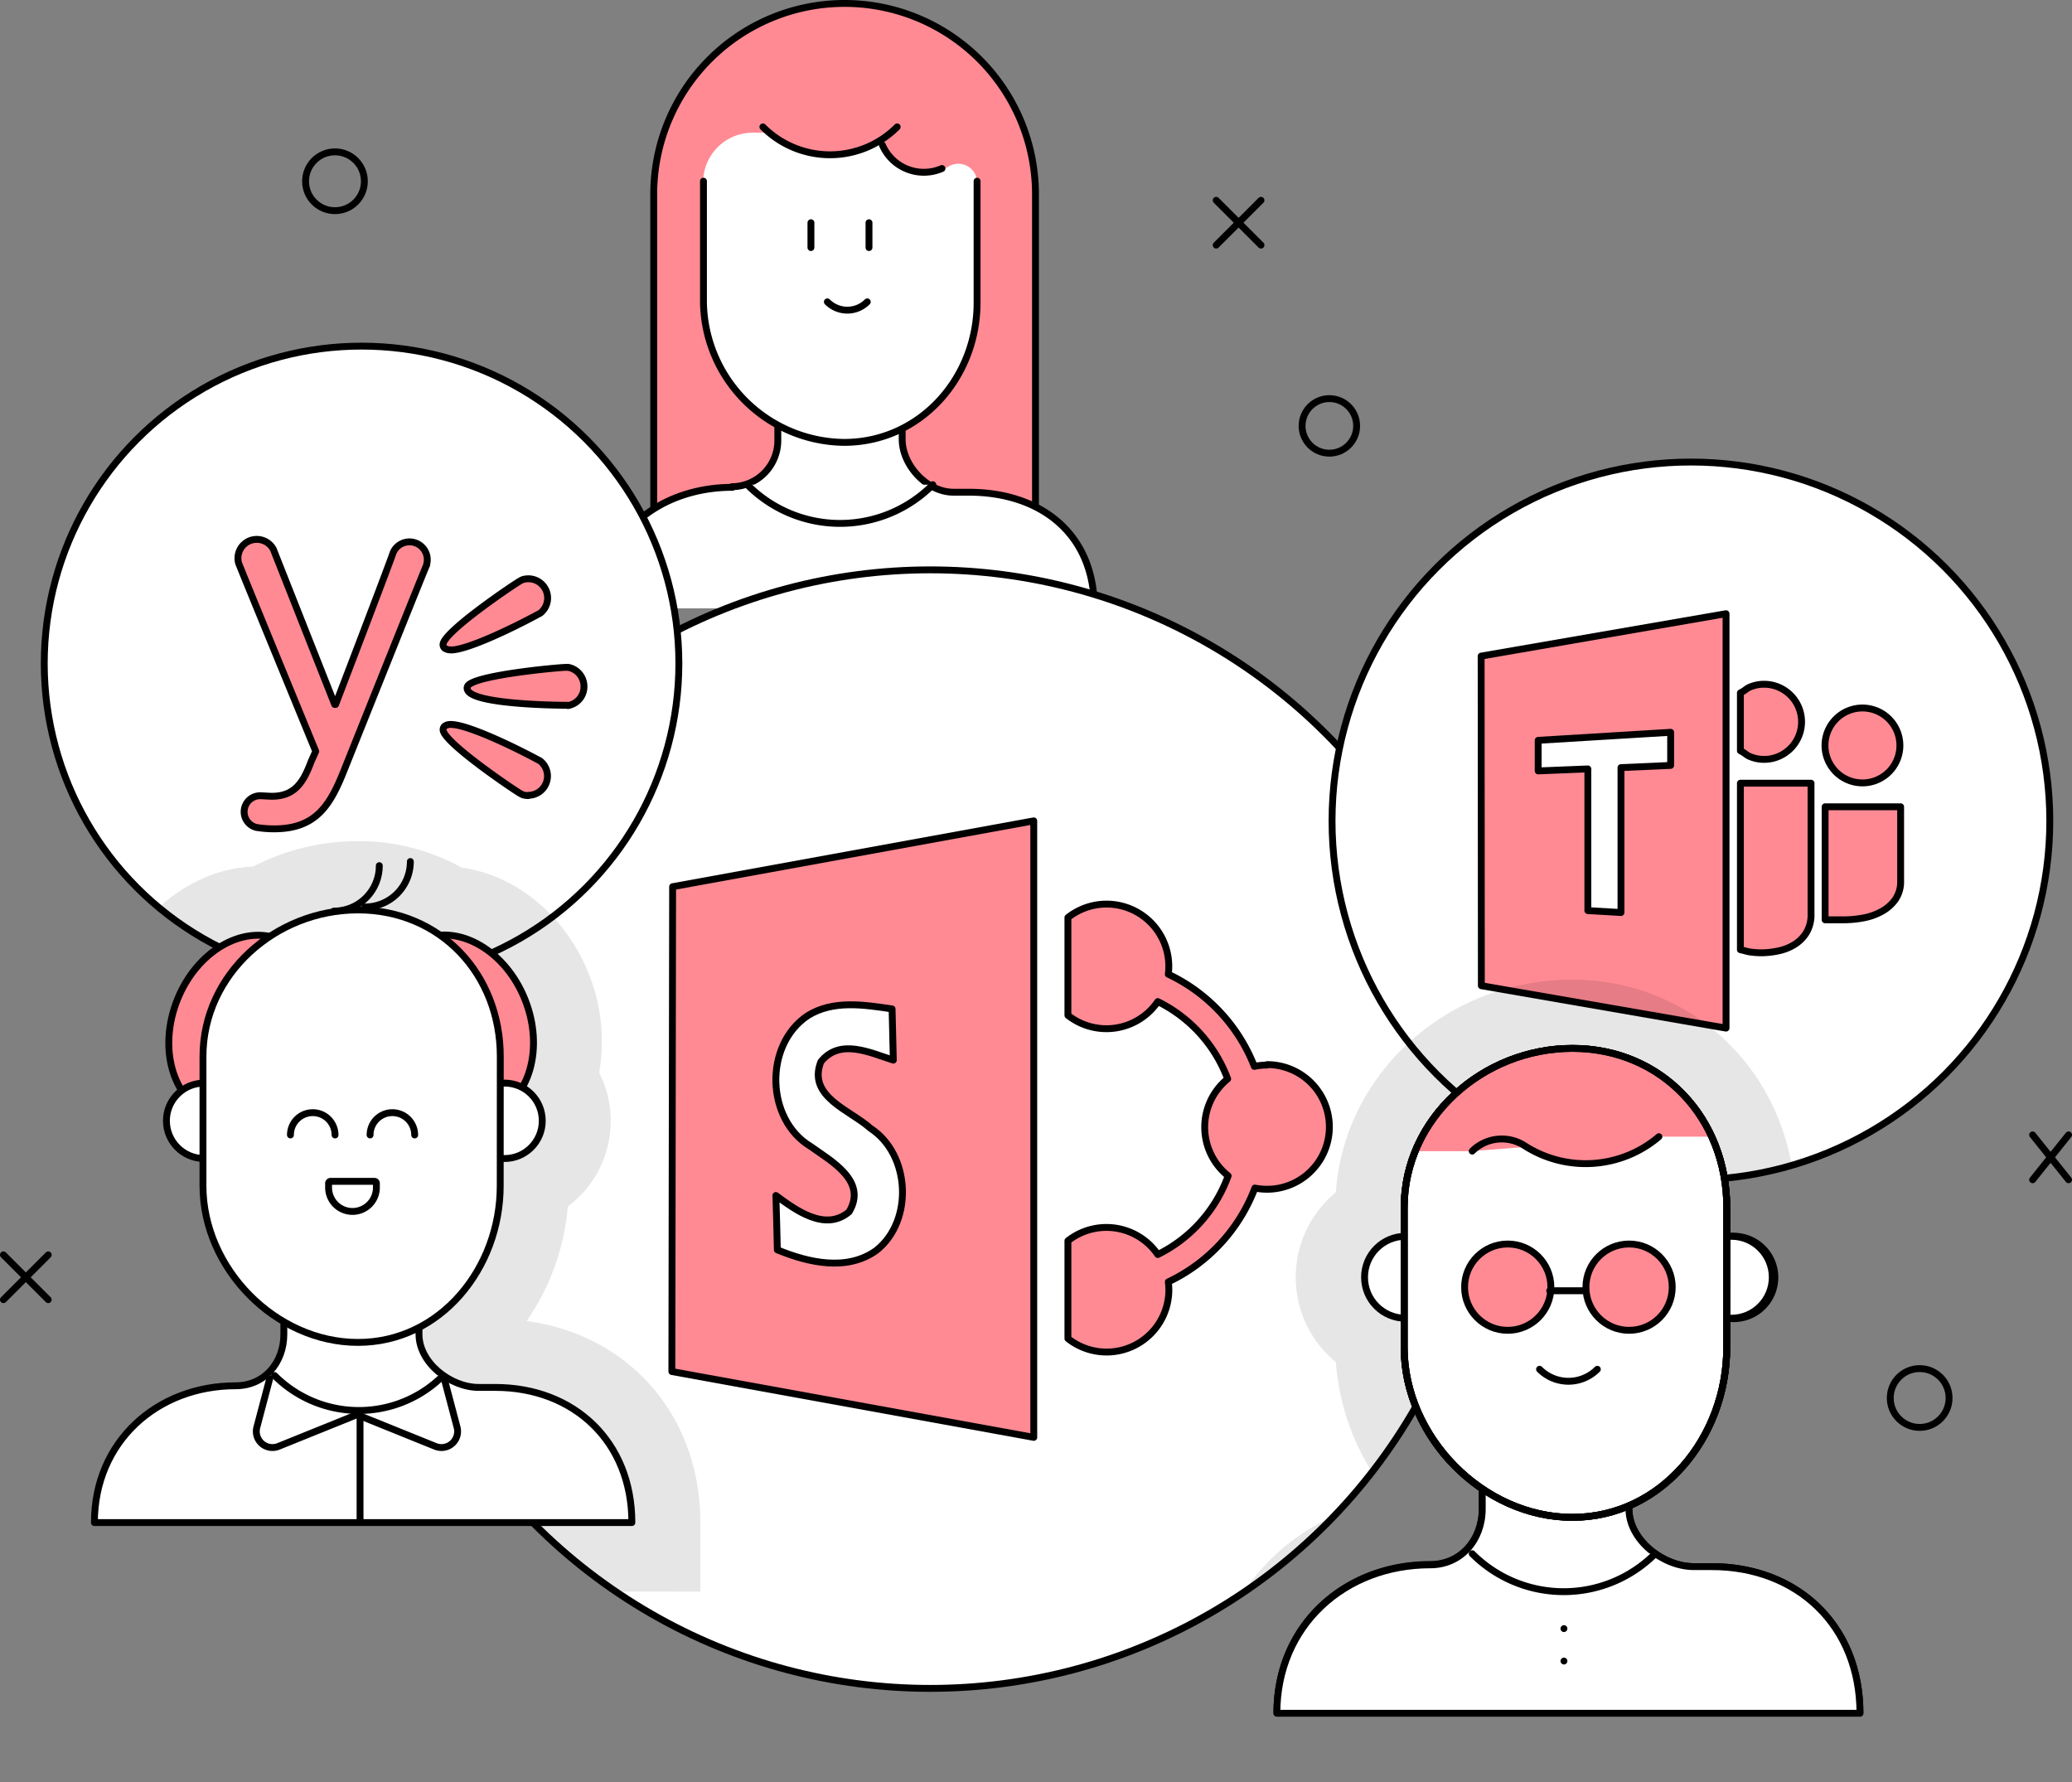
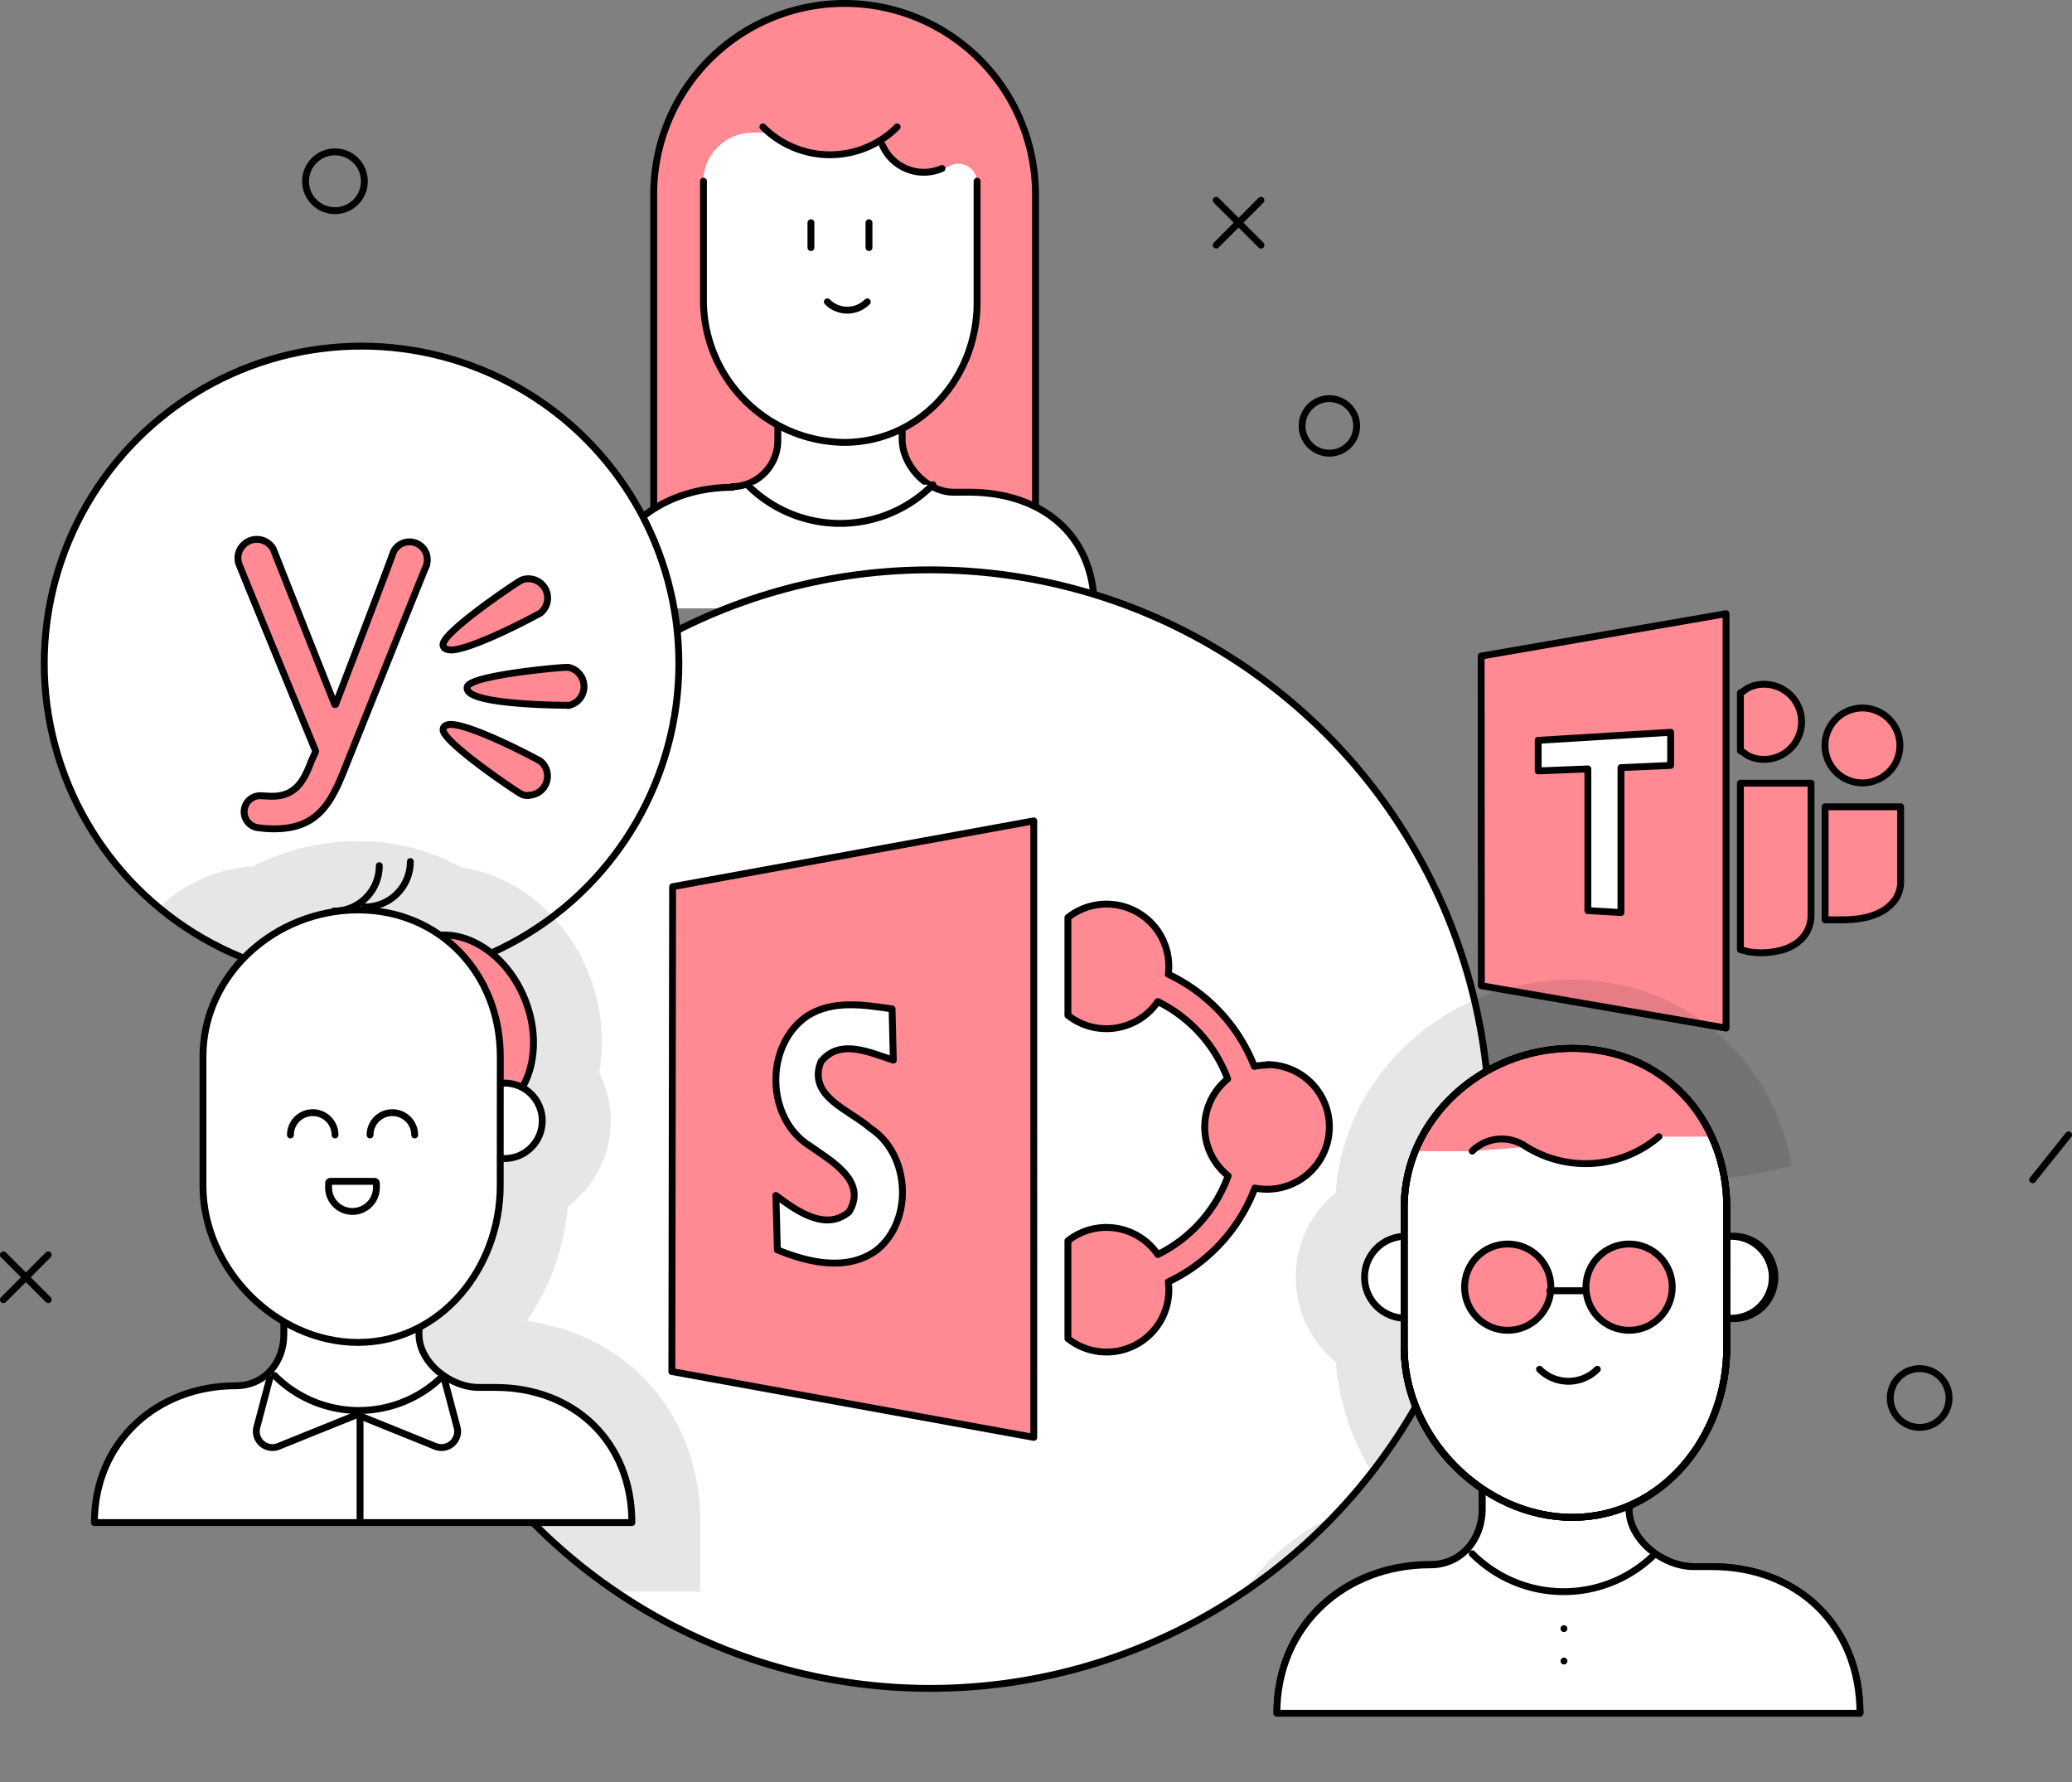
<svg xmlns="http://www.w3.org/2000/svg" viewBox="0 0 301.55 259.33">
  <rect x="0" y="0" width="301.55" height="259.33" fill="#808080" stroke="none" />
  <defs>
    <clipPath id="a" transform="translate(-26.8 -401.89)">
      <path d="M272.89,469.12a52.25,52.25,0,0,0-51.15,41.62,81.34,81.34,0,0,0-96.39-17.11,46.18,46.18,0,1,0-45.93,51c1.47,0,2.92-.08,4.35-.21a81.39,81.39,0,1,0,159.81,21.8c0-.55,0-1.09,0-1.64a52.23,52.23,0,1,0,29.35-95.44Z" style="fill:none" />
    </clipPath>
    <clipPath id="b" transform="translate(-26.8 -401.89)">
      <path d="M278.1,598c0,13-9.46,24.71-22.46,24.71h0c-13,0-24.48-11.7-24.48-24.71V577.62c0-13,11.47-23.16,24.48-23.16h0c13,0,22.47,10.14,22.47,23.16Z" style="fill:none;stroke:#000;stroke-miterlimit:10" />
    </clipPath>
  </defs>
  <title>2</title>
  <g style="isolation:isolate">
    <path d="M122.92.5h0A27.78,27.78,0,0,1,150.7,28.28V78.35a0,0,0,0,1,0,0H95.14a0,0,0,0,1,0,0V28.28A27.78,27.78,0,0,1,122.92.5Z" style="fill:#ff8a93;stroke:#000;stroke-linecap:round;stroke-linejoin:round" />
    <path d="M169,428.36a2.73,2.73,0,0,0-4.18-2.22,6.86,6.86,0,0,1-10.29-4.94H136.35a7.22,7.22,0,0,0-7.22,7.22V439H169V428.36Z" transform="translate(-26.8 -401.89)" style="fill:#fff" />
    <path d="M186.06,490.42c0-10.86-7.77-16.9-18.3-16.9h-2.21c-3.81,0-7.45-3.9-7.45-7.7v-2H140v2a6.73,6.73,0,0,1-6.7,6.9l.1.09c-10.52,0-19.31,6.75-19.31,17.62" transform="translate(-26.8 -401.89)" style="fill:#fff;stroke:#000;stroke-linecap:round;stroke-linejoin:round" />
    <path d="M137.29,485.92" transform="translate(-26.8 -401.89)" style="fill:#fff;stroke:#000;stroke-linecap:round;stroke-linejoin:round" />
    <path d="M169,428.26v17.67c0,11-8.32,20.34-19.36,20.34h0a20.71,20.71,0,0,1-20.46-20.34V428.26" transform="translate(-26.8 -401.89)" style="fill:#fff;stroke:#000;stroke-linecap:round;stroke-linejoin:round" />
    <line x1="118.02" y1="32.41" x2="118.02" y2="36.03" style="fill:#fff;stroke:#000;stroke-linecap:round;stroke-linejoin:round" />
    <line x1="126.47" y1="32.41" x2="126.47" y2="36.03" style="fill:#fff;stroke:#000;stroke-linecap:round;stroke-linejoin:round" />
    <path d="M147.21,445.82a4.1,4.1,0,0,0,5.81,0" transform="translate(-26.8 -401.89)" style="fill:#fff;stroke:#000;stroke-linecap:round;stroke-linejoin:round" />
    <path d="M137.83,420.36a13.8,13.8,0,0,0,19.54,0" transform="translate(-26.8 -401.89)" style="fill:#ff8a93;stroke:#000;stroke-linecap:round;stroke-linejoin:round" />
    <path d="M155.22,423a6.58,6.58,0,0,0,8.67,3.41" transform="translate(-26.8 -401.89)" style="fill:#ff8a93;stroke:#000;stroke-linecap:round;stroke-linejoin:round" />
    <path d="M135.56,472.43a19,19,0,0,0,27,0" transform="translate(-26.8 -401.89)" style="fill:#fff;stroke:#000;stroke-linecap:round;stroke-linejoin:round" />
    <line x1="177" y1="29.15" x2="183.52" y2="35.67" style="fill:none;stroke:#000;stroke-linecap:round;stroke-linejoin:round" />
    <line x1="177" y1="35.67" x2="183.52" y2="29.15" style="fill:none;stroke:#000;stroke-linecap:round;stroke-linejoin:round" />
    <line x1="0.5" y1="182.62" x2="7.02" y2="189.14" style="fill:none;stroke:#000;stroke-linecap:round;stroke-linejoin:round" />
    <line x1="0.5" y1="189.14" x2="7.02" y2="182.62" style="fill:none;stroke:#000;stroke-linecap:round;stroke-linejoin:round" />
-     <line x1="295.82" y1="165.16" x2="301.05" y2="171.69" style="fill:none;stroke:#000;stroke-linecap:round;stroke-linejoin:round" />
    <line x1="295.82" y1="171.69" x2="301.05" y2="165.16" style="fill:none;stroke:#000;stroke-linecap:round;stroke-linejoin:round" />
    <circle cx="279.38" cy="203.45" r="4.28" style="fill:none;stroke:#000;stroke-miterlimit:10;mix-blend-mode:multiply" />
    <circle cx="48.75" cy="26.38" r="4.28" style="fill:none;stroke:#000;stroke-miterlimit:10;mix-blend-mode:multiply" />
    <circle cx="193.47" cy="61.98" r="3.97" style="fill:none;stroke:#000;stroke-linecap:round;stroke-linejoin:round" />
    <circle cx="135.39" cy="164.32" r="81.39" style="fill:#fff;stroke:#000;stroke-linecap:round;stroke-linejoin:round" />
    <path d="M211.2,556.89a9.11,9.11,0,0,0-1.85.19,24.86,24.86,0,0,0-12.52-13.41,9.06,9.06,0,0,0-14.61-8.25v14.23a9.05,9.05,0,0,0,13.08-2,20.57,20.57,0,0,1,10.17,11.25,9.06,9.06,0,0,0,.07,14.11,20.57,20.57,0,0,1-10.24,11.45,9.06,9.06,0,0,0-13.08-2v14.23a9.06,9.06,0,0,0,14.69-7.11,9.19,9.19,0,0,0-.08-1.14,24.87,24.87,0,0,0,12.6-13.65,9.17,9.17,0,0,0,1.77.17,9.07,9.07,0,1,0,0-18.14Z" transform="translate(-26.8 -401.89)" style="fill:#ff8a93;stroke:#000;stroke-linecap:round;stroke-linejoin:round" />
    <path d="M124.69,530.93l-.11,70.56,52.67,9.58V521.35Zm29.68,52.91c-4.29,3.12-9.92,1.8-14.44-.06-.06-2.63-.12-5.26-.21-7.91,2.9,2.15,7.2,5.31,10.66,2.37,2.68-4.49-2.58-7.35-5.62-9.52-6.53-3.95-6.77-14.74-.44-19,3.7-2.34,8.23-1.6,12.31-1,.06,2.48.12,5,.18,7.45-3.4-1.07-7.74-3.23-10.54.23-2,5.1,4.22,7,7.2,9.68C159.28,569.85,159.78,579.53,154.37,583.84Z" transform="translate(-26.8 -401.89)" style="fill:#ff8a93;stroke:#000;stroke-linecap:round;stroke-linejoin:round" />
-     <circle cx="246.09" cy="119.47" r="52.23" style="fill:#fff;stroke:#000;stroke-linecap:round;stroke-linejoin:round" />
    <path d="M290.37,515.87H280.09V540.1c.69.15.93.26,1.42.33a11.66,11.66,0,0,0,1.61.12,12.15,12.15,0,0,0,2.47-.27,7.3,7.3,0,0,0,2.34-.91,5.38,5.38,0,0,0,1.75-1.73,5,5,0,0,0,.69-2.73Z" transform="translate(-26.8 -401.89)" style="fill:#ff8a93;stroke:#000;stroke-linecap:round;stroke-linejoin:round" />
    <path d="M283.54,512.4a5.3,5.3,0,0,0,2.12-.43,5.47,5.47,0,0,0,0-10.07,5.31,5.31,0,0,0-2.12-.43,5.23,5.23,0,0,0-2.11.43c-.5.21-.65.49-1.34.82v8.43c.69.34.84.61,1.34.82A5.23,5.23,0,0,0,283.54,512.4Z" transform="translate(-26.8 -401.89)" style="fill:#ff8a93;stroke:#000;stroke-linecap:round;stroke-linejoin:round" />
    <path d="M242.39,545.34,278,551.51V491.2l-35.64,6.17Z" transform="translate(-26.8 -401.89)" style="fill:#ff8a93;stroke:#000;stroke-linecap:round;stroke-linejoin:round" />
    <path d="M292.42,519.3v16.45h2.74a15.6,15.6,0,0,0,2.81-.27,8.74,8.74,0,0,0,2.66-.93,5.92,5.92,0,0,0,2-1.75,4.53,4.53,0,0,0,.78-2.73V519.3Z" transform="translate(-26.8 -401.89)" style="fill:#ff8a93;stroke:#000;stroke-linecap:round;stroke-linejoin:round" />
    <path d="M294,514.23a5.45,5.45,0,1,0-1.17-1.74A5.57,5.57,0,0,0,294,514.23Z" transform="translate(-26.8 -401.89)" style="fill:#ff8a93;stroke:#000;stroke-linecap:round;stroke-linejoin:round" />
    <polygon points="223.86 107.74 243.14 106.57 243.14 111.39 235.91 111.71 235.91 132.8 231.09 132.52 231.09 111.9 223.86 112.19 223.86 107.74" style="fill:#fff;stroke:#000;stroke-linecap:round;stroke-linejoin:round" />
    <circle cx="52.62" cy="96.55" r="46.18" style="fill:#fff;stroke:#000;stroke-linecap:round;stroke-linejoin:round" />
    <path d="M88.89,484.13l0-.1A2.59,2.59,0,0,0,84,482.35l-.06.18v0h0c-.85,2.44-8.3,21.88-8.3,21.88h-.13l-8.79-22.23h0l-.12-.32a2.74,2.74,0,0,0-5.07,2c1.08,2.73,11.22,27.37,11.22,27.37l-.66,1.47c-1.12,3-2.37,5.07-5.72,5.07-.33,0-1.45-.07-1.52-.07a2.34,2.34,0,0,0-.76,4.6,15.61,15.61,0,0,0,2.62.21c6.18,0,8.22-3.56,10.26-8.75,0,0,11.21-28,11.72-29.17.08-.19.15-.35.21-.51Z" transform="translate(-26.8 -401.89)" style="fill:#ff8a93;stroke:#000;stroke-linecap:round;stroke-linejoin:round" />
    <path d="M103.68,517.67h0a2.8,2.8,0,0,1-.78-.11l-.36-.18c-.9-.5-11.15-7.42-11.25-9.26a.66.66,0,0,1,.28-.59,1.44,1.44,0,0,1,.84-.21c2.4,0,9.07,3.18,13,5.31a2.8,2.8,0,0,1-1.69,5" transform="translate(-26.8 -401.89)" style="fill:#ff8a93;stroke:#000;stroke-linecap:round;stroke-linejoin:round" />
    <path d="M92.4,496.46h0a1.43,1.43,0,0,1-.84-.21.66.66,0,0,1-.28-.59c.1-1.84,10.35-8.76,11.25-9.25l.29-.15a2.72,2.72,0,0,1,.86-.14,2.8,2.8,0,0,1,1.75,5c-4,2.18-10.63,5.36-13,5.36" transform="translate(-26.8 -401.89)" style="fill:#ff8a93;stroke:#000;stroke-linecap:round;stroke-linejoin:round" />
    <path d="M109.43,504.53h0c-.14,0-13.5,0-14.56-2.17a.65.65,0,0,1,0-.65c1-1.58,13.29-2.7,14.32-2.7h.32a2.82,2.82,0,0,1,2.27,2.56,2.79,2.79,0,0,1-2.32,3Z" transform="translate(-26.8 -401.89)" style="fill:#ff8a93;stroke:#000;stroke-linecap:round;stroke-linejoin:round" />
    <path d="M275.92,629.88h-2.61c-4.49,0-9.44-3.9-9.44-8.39v-.42c8.57-3.69,14.23-13,14.23-23v-4.36a6,6,0,1,0,0-11.83v-4.23c0-13-9.46-23.16-22.47-23.16h0c-13,0-24.48,10.14-24.48,23.16v4.2a6,6,0,0,0,0,11.89V598c0,8.28,4.65,16,11.38,20.57v2.87c0,4.49-3.08,8.13-7.57,8.13-12.41,0-22.32,8.79-22.32,21.6h84.85C297.49,638.41,288.32,629.88,275.92,629.88Z" transform="translate(-26.8 -401.89)" style="fill:none;stroke:#000;stroke-linecap:round;stroke-linejoin:round" />
    <g style="clip-path:url(#a)">
      <path d="M202.64,661.22v-10c0-16.14,11.15-28.72,26.71-31.17a35,35,0,0,1-8.14-19.93,16,16,0,0,1,0-24.71c1.19-17.26,16.16-30.95,34.4-30.95,17.27,0,31,13.08,32.36,30.28a15.95,15.95,0,0,1,0,26.06,36.42,36.42,0,0,1-7.38,19.38c15.82,2.05,26.87,14.48,26.87,31v10Z" transform="translate(-26.8 -401.89)" style="opacity:0.1" />
      <path d="M30.56,633.47v-10a29.24,29.24,0,0,1,22.82-29,32.57,32.57,0,0,1-7-17.69,15.5,15.5,0,0,1-4.35-17.32,26,26,0,0,1,1.25-15.75c3.63-9.15,11.75-15.38,20.36-15.71a33.13,33.13,0,0,1,15.22-3.7A30.79,30.79,0,0,1,94,528.16c7.91,1.07,15.15,7,18.53,15.55A26.35,26.35,0,0,1,114,558a15.5,15.5,0,0,1-4.56,19.46,34.38,34.38,0,0,1-6,16.68c14.9,2,25.29,13.74,25.29,29.37v10Z" transform="translate(-26.8 -401.89)" style="opacity:0.1" />
    </g>
    <path d="M297.49,651.22c0-12.81-9.16-21.34-21.57-21.34h-2.61c-4.49,0-9.44-3.9-9.44-8.39v-3H242.52v3c0,4.49-3.08,8.13-7.57,8.13h0c-12.41,0-22.32,8.79-22.32,21.6Z" transform="translate(-26.8 -401.89)" style="fill:#fff;stroke:#000;stroke-linecap:round;stroke-linejoin:round" />
    <path d="M240,645.19" transform="translate(-26.8 -401.89)" style="fill:#fff;stroke:#000;stroke-linecap:round;stroke-linejoin:round" />
    <ellipse cx="204.54" cy="185.88" rx="5.95" ry="5.96" style="fill:#fff;stroke:#000;stroke-linecap:round;stroke-linejoin:round" />
    <ellipse cx="251.98" cy="185.88" rx="5.95" ry="5.96" style="fill:#fff;stroke:#000;stroke-linecap:round;stroke-linejoin:round" />
    <path d="M278.1,598c0,13-9.46,24.71-22.46,24.71h0c-13,0-24.48-11.7-24.48-24.71V577.62c0-13,11.47-23.16,24.48-23.16h0c13,0,22.47,10.14,22.47,23.16Z" transform="translate(-26.8 -401.89)" style="fill:#fff;stroke:#000;stroke-linecap:round;stroke-linejoin:round" />
    <g style="clip-path:url(#b)">
      <path d="M267.69,567.31h13l1.13-21.19H226.41v23.3h14.65a6.12,6.12,0,0,1,7.66-.76,16.44,16.44,0,0,0,19.51-1.34" transform="translate(-26.8 -401.89)" style="fill:#ff8a93" />
    </g>
    <path d="M278.1,598c0,13-9.46,24.71-22.46,24.71h0c-13,0-24.48-11.7-24.48-24.71V577.62c0-13,11.47-23.16,24.48-23.16h0c13,0,22.47,10.14,22.47,23.16Z" transform="translate(-26.8 -401.89)" style="fill:none;stroke:#000;stroke-miterlimit:10" />
    <path d="M268.23,567.31a16.44,16.44,0,0,1-19.51,1.34,6.12,6.12,0,0,0-7.66.76h0" transform="translate(-26.8 -401.89)" style="fill:#ff8a93;stroke:#000;stroke-linecap:round;stroke-linejoin:round" />
    <path d="M259.27,601.16a5.94,5.94,0,0,1-8.41,0" transform="translate(-26.8 -401.89)" style="fill:#fff;stroke:#000;stroke-linecap:round;stroke-linejoin:round" />
    <ellipse cx="219.43" cy="187.32" rx="6.28" ry="6.28" style="fill:#ff8a93;stroke:#000;stroke-linecap:round;stroke-linejoin:round" />
    <ellipse cx="237.09" cy="187.32" rx="6.28" ry="6.28" style="fill:#ff8a93;stroke:#000;stroke-linecap:round;stroke-linejoin:round" />
    <line x1="225.54" y1="187.84" x2="230.66" y2="187.84" style="fill:#ff8a93;stroke:#000;stroke-linecap:round;stroke-linejoin:round" />
    <path d="M241.06,628a18.81,18.81,0,0,0,26.63,0" transform="translate(-26.8 -401.89)" style="fill:#fff;stroke:#000;stroke-linecap:round;stroke-linejoin:round" />
    <line x1="227.61" y1="237.01" x2="227.61" y2="237.01" style="fill:#fff;stroke:#000;stroke-linecap:round;stroke-linejoin:round" />
    <line x1="227.61" y1="241.73" x2="227.61" y2="241.73" style="fill:#fff;stroke:#000;stroke-linecap:round;stroke-linejoin:round" />
    <path d="M278.1,598c0,13-9.46,24.71-22.46,24.71h0c-13,0-24.48-11.7-24.48-24.71V577.62c0-13,11.47-23.16,24.48-23.16h0c13,0,22.47,10.14,22.47,23.16Z" transform="translate(-26.8 -401.89)" style="fill:none;stroke:#000;stroke-linecap:round;stroke-linejoin:round" />
-     <ellipse cx="62.42" cy="551.29" rx="13.7" ry="10.56" transform="translate(-499.82 4.05) rotate(-68.35)" style="fill:#ff8a93;stroke:#000;stroke-linecap:round;stroke-linejoin:round" />
    <ellipse cx="93.38" cy="551.29" rx="10.56" ry="13.7" transform="translate(-223.58 -328.56) rotate(-21.65)" style="fill:#ff8a93;stroke:#000;stroke-linecap:round;stroke-linejoin:round" />
    <path d="M118.76,623.47c0-11.8-8.44-19.67-19.88-19.67h-2.4c-4.13,0-8.7-3.59-8.7-7.73v-2.76H68.11v2.76c0,4.14-2.84,7.49-7,7.49h0c-11.43,0-20.57,8.11-20.57,19.91Z" transform="translate(-26.8 -401.89)" style="fill:#fff;stroke:#000;stroke-linecap:round;stroke-linejoin:round" />
    <path d="M65.76,617.91" transform="translate(-26.8 -401.89)" style="fill:#fff;stroke:#000;stroke-linecap:round;stroke-linejoin:round" />
-     <ellipse cx="29.71" cy="163.11" rx="5.49" ry="5.49" style="fill:#fff;stroke:#000;stroke-linecap:round;stroke-linejoin:round" />
    <ellipse cx="73.43" cy="163.11" rx="5.49" ry="5.49" style="fill:#fff;stroke:#000;stroke-linecap:round;stroke-linejoin:round" />
    <path d="M99.6,574.47c0,12-8.71,22.78-20.7,22.78h0c-12,0-22.56-10.78-22.56-22.78V555.65c0-12,10.57-21.34,22.56-21.34h0c12,0,20.71,9.35,20.71,21.34Z" transform="translate(-26.8 -401.89)" style="fill:#fff;stroke:#000;stroke-linecap:round;stroke-linejoin:round" />
    <path d="M86.52,527.27a6.6,6.6,0,0,1-6.61,6.61" transform="translate(-26.8 -401.89)" style="fill:none;stroke:#000;stroke-linecap:round;stroke-linejoin:round" />
    <path d="M82,527.87a6.6,6.6,0,0,1-6.61,6.61" transform="translate(-26.8 -401.89)" style="fill:none;stroke:#000;stroke-linecap:round;stroke-linejoin:round" />
    <path d="M69.07,567.06a3.24,3.24,0,0,1,6.49,0" transform="translate(-26.8 -401.89)" style="fill:#fff;stroke:#000;stroke-linecap:round;stroke-linejoin:round" />
    <path d="M80.66,567.06a3.24,3.24,0,0,1,6.49,0" transform="translate(-26.8 -401.89)" style="fill:#fff;stroke:#000;stroke-linecap:round;stroke-linejoin:round" />
    <path d="M66.76,602.07a17.34,17.34,0,0,0,24.54,0" transform="translate(-26.8 -401.89)" style="fill:#fff;stroke:#000;stroke-linecap:round;stroke-linejoin:round" />
    <path d="M66.05,602.53l-1.87,7.07a2.35,2.35,0,0,0,3.15,2.78l11.61-4.69" transform="translate(-26.8 -401.89)" style="fill:none;stroke:#000;stroke-linecap:round;stroke-linejoin:round" />
    <path d="M91.45,602.53l1.87,7.07a2.35,2.35,0,0,1-3.15,2.78l-11.61-4.69" transform="translate(-26.8 -401.89)" style="fill:none;stroke:#000;stroke-linecap:round;stroke-linejoin:round" />
    <line x1="52.4" y1="206.45" x2="52.4" y2="221.28" style="fill:#fff;stroke:#000;stroke-linecap:round;stroke-linejoin:round" />
    <path d="M48.11,171.92H54.5a.28.28,0,0,1,.28.28v.62a3.48,3.48,0,0,1-3.48,3.48h0a3.48,3.48,0,0,1-3.48-3.48v-.62A.28.28,0,0,1,48.11,171.92Z" style="fill:#fff;stroke:#000;stroke-linecap:round;stroke-linejoin:round" />
  </g>
</svg>